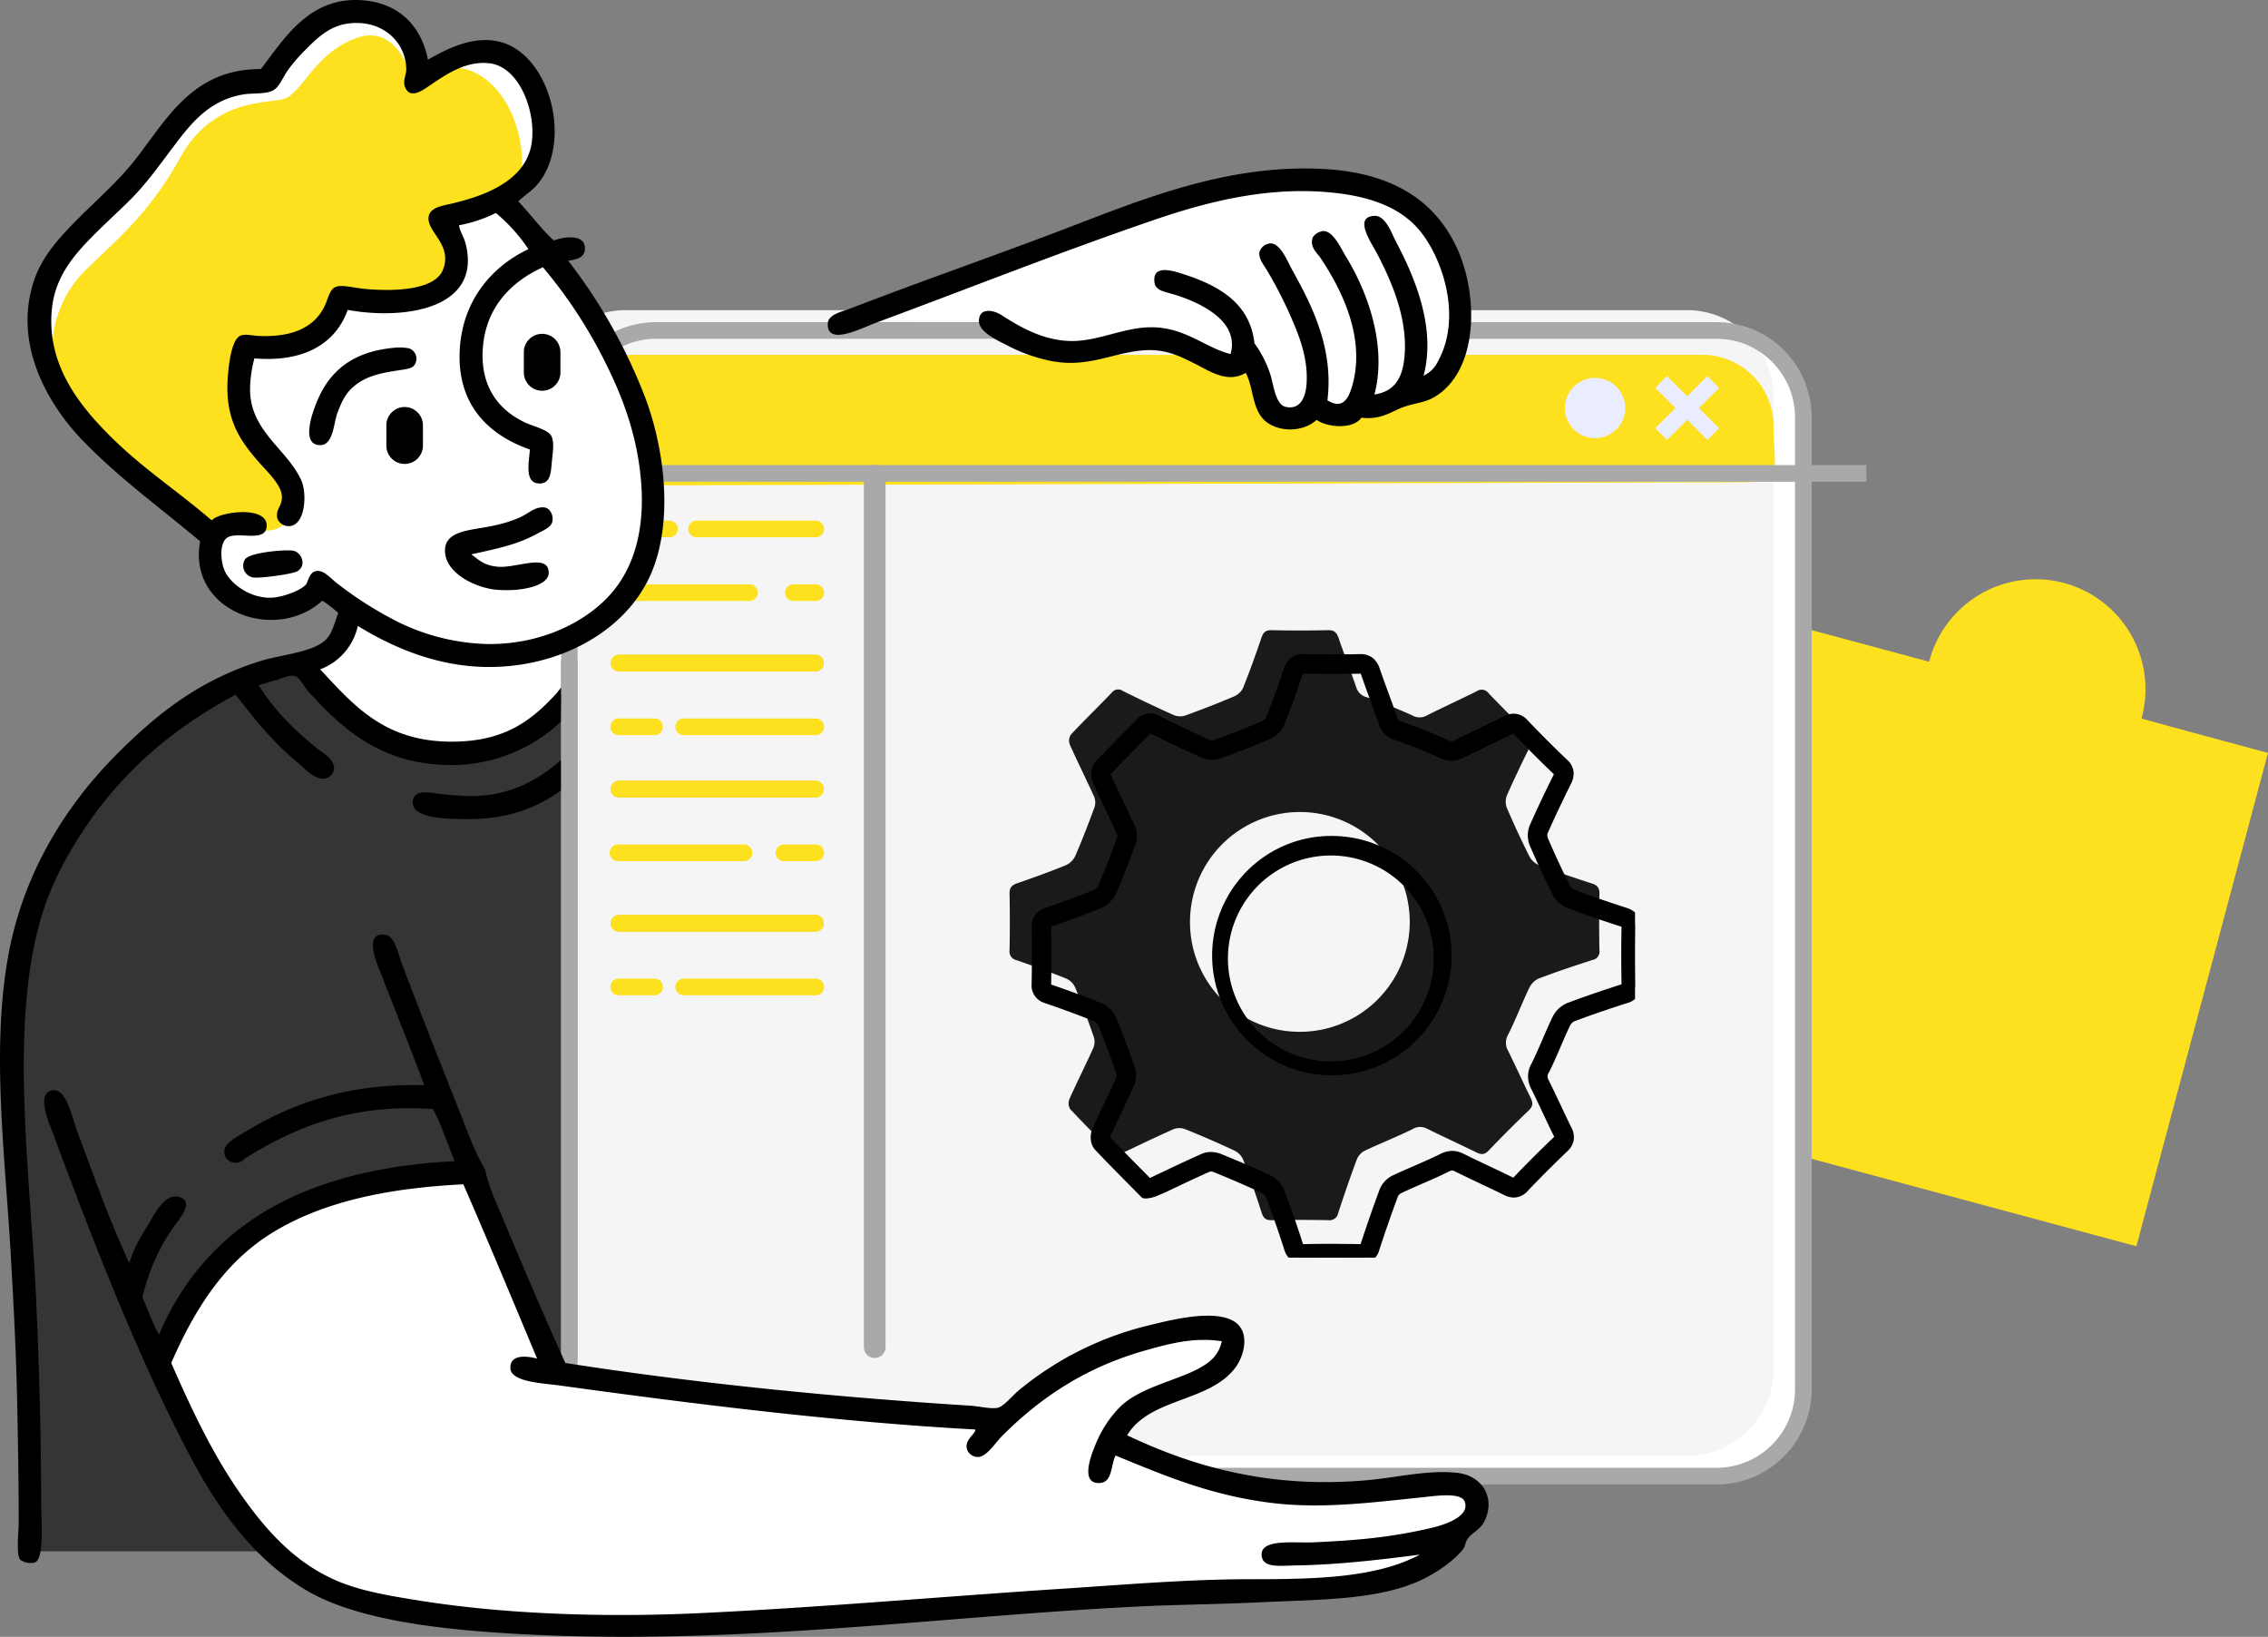
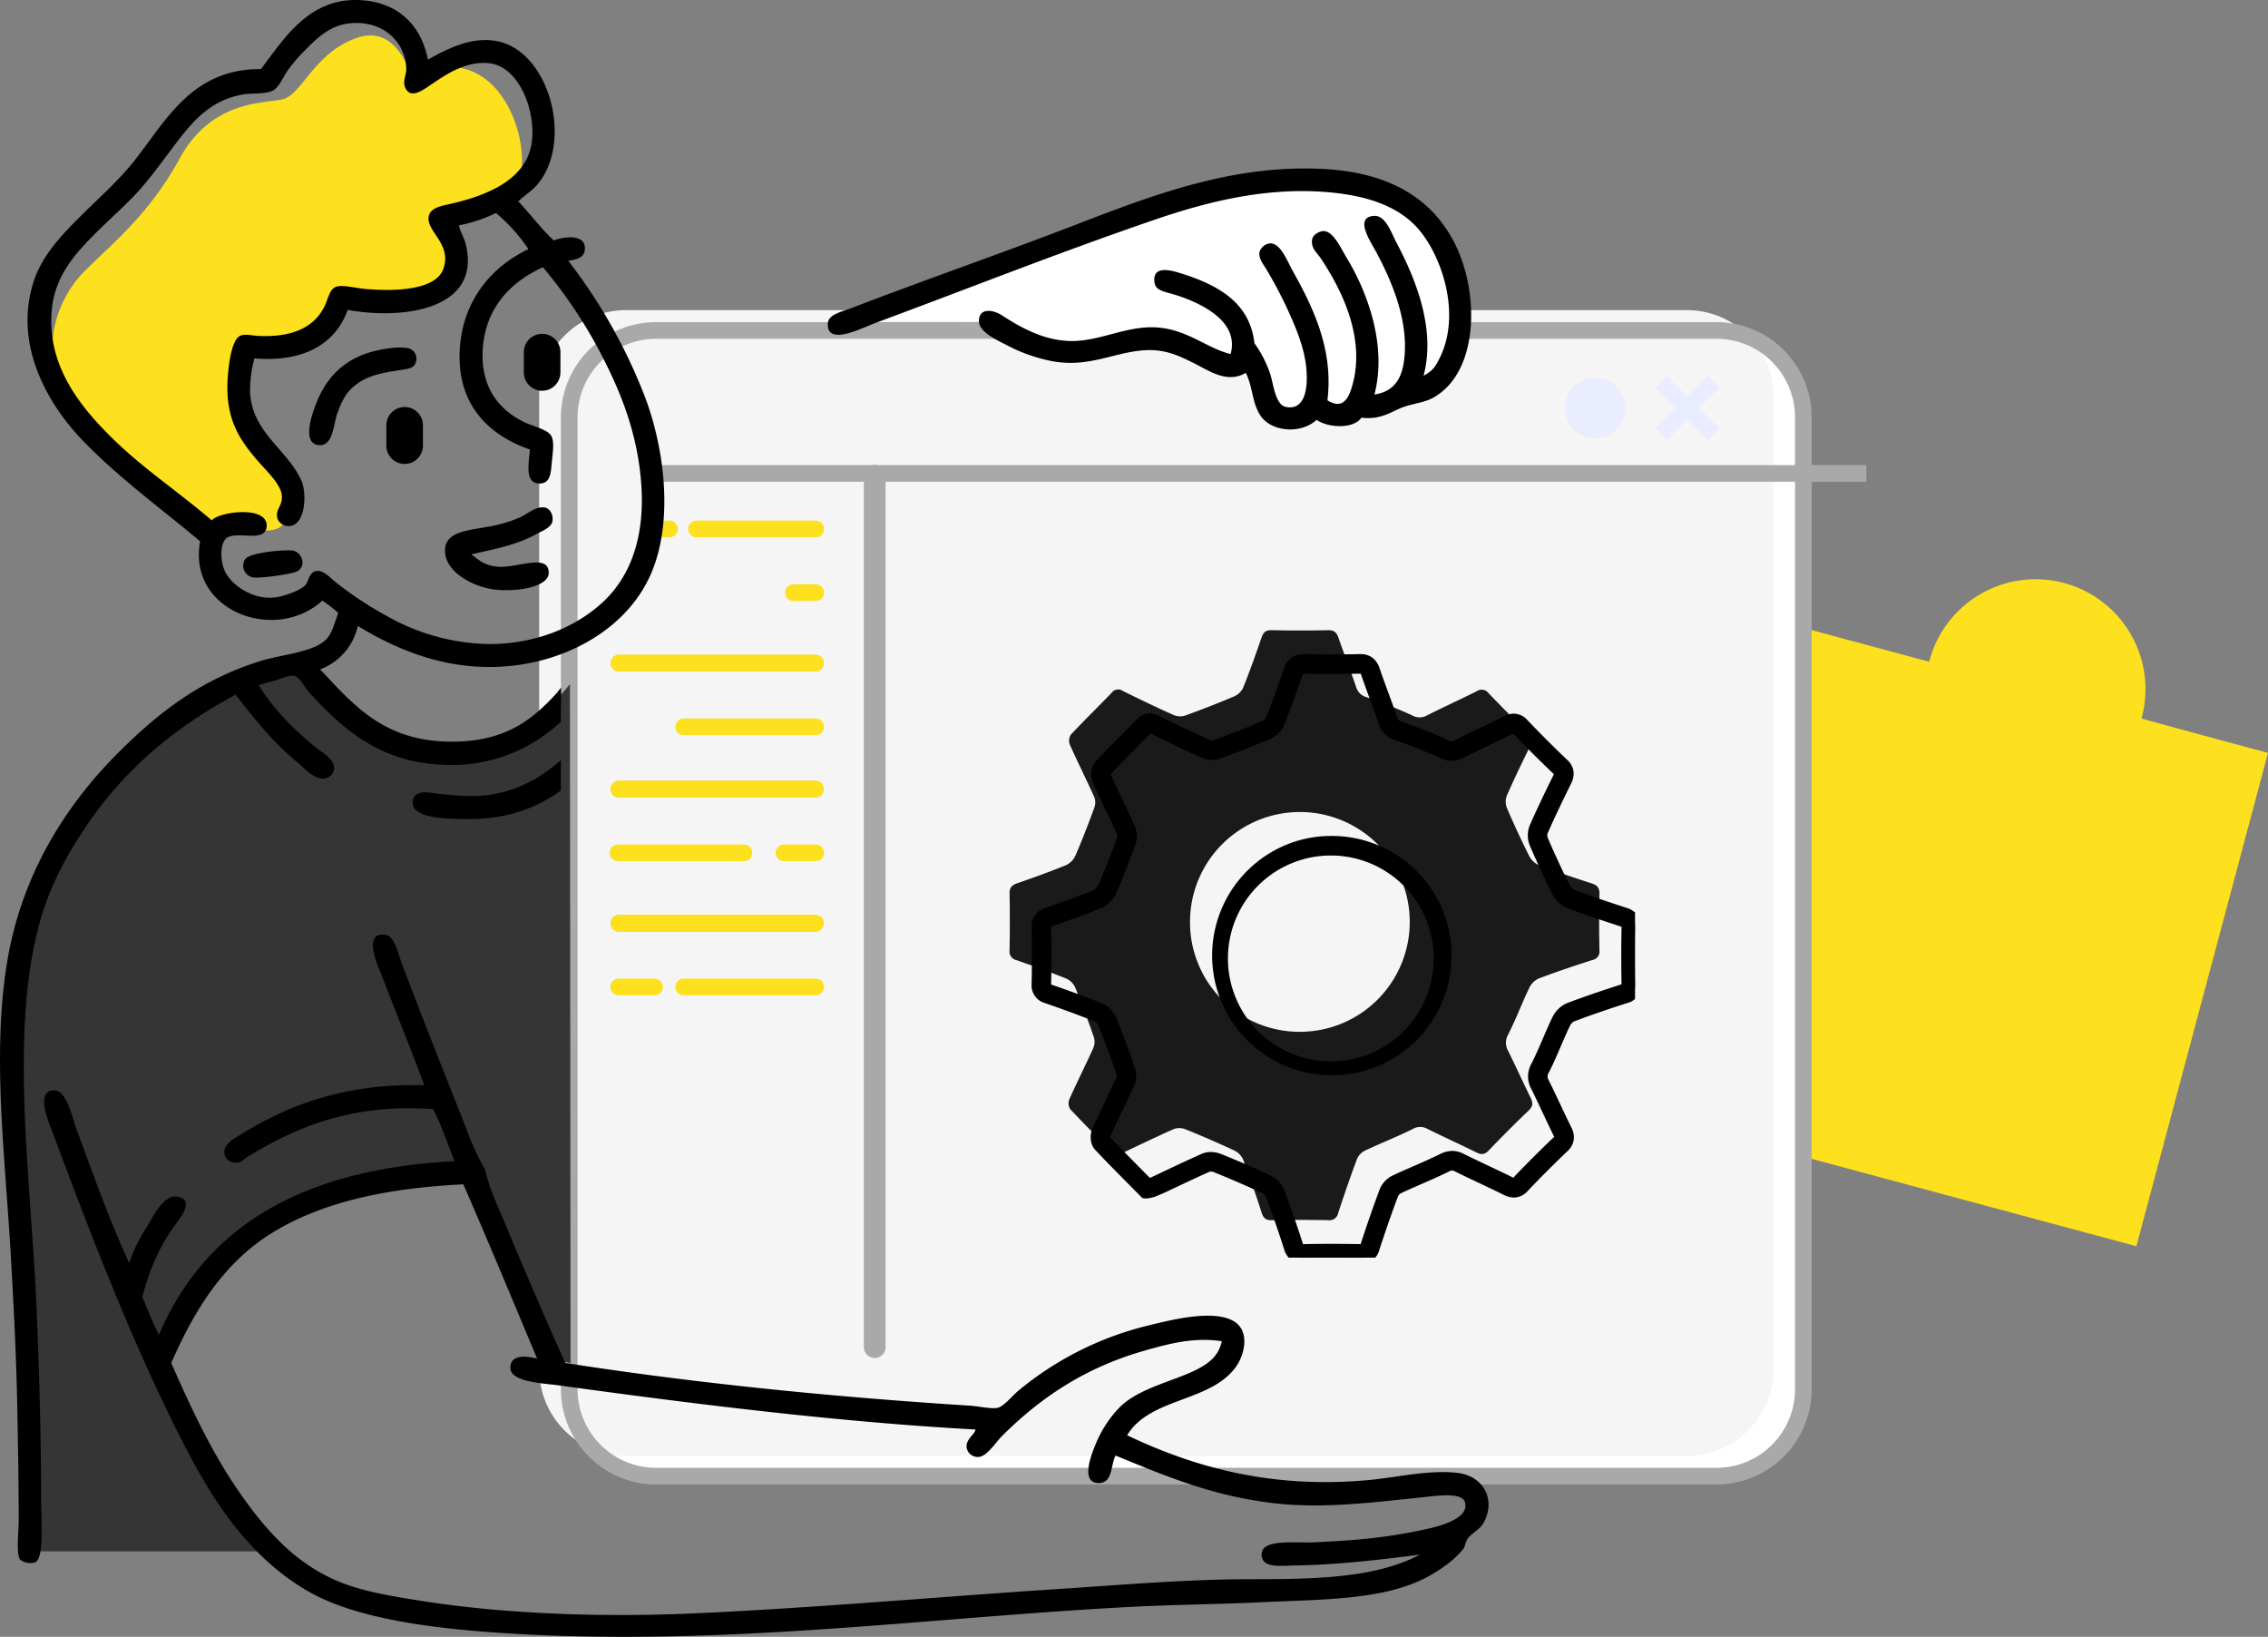
<svg xmlns="http://www.w3.org/2000/svg" width="751.531" height="542.24" viewBox="0 0 751.531 542.24">
  <rect x="0" y="0" width="751.531" height="542.24" fill="#808080" stroke="none" />
  <defs>
    <clipPath id="a">
      <rect width="207.265" height="207.872" fill="none" />
    </clipPath>
  </defs>
  <g transform="translate(0 -34.438)">
    <path d="M43.607,68.835,93.993,82.393a36.419,36.419,0,1,1,70.371,18.786c-.035.135,41.911,11.422,41.911,11.422l-43.61,163.434L0,232.266Z" transform="translate(545.256 171.261)" fill="#fde01e" fill-rule="evenodd" />
    <path d="M411.5,54.221H60.069A28.758,28.758,0,0,0,31.316,82.976V405a28.754,28.754,0,0,0,28.753,28.755H411.5A28.757,28.757,0,0,0,440.256,405V82.976A28.761,28.761,0,0,0,411.5,54.221" transform="translate(157.305 89.69)" fill="#fff" fill-rule="evenodd" />
    <path d="M415.315,51.684H63.784A28.754,28.754,0,0,0,35.029,80.437V402.5a28.754,28.754,0,0,0,28.755,28.753H415.315A28.754,28.754,0,0,0,444.07,402.5V80.437a28.754,28.754,0,0,0-28.755-28.753" transform="translate(143.636 85.494)" fill="#f5f5f5" fill-rule="evenodd" />
-     <path d="M420.69,57.266H58.978A23.565,23.565,0,0,0,35.417,80.835c0,13.013-2.917,19.482,4.714,19.752l394.7-1.125c13.013,0,9.425-5.614,9.425-18.627A23.563,23.563,0,0,0,420.69,57.266" transform="translate(143.428 94.726)" fill="#fde01e" fill-rule="evenodd" />
    <path d="M174.593,83.472h4.934a2.756,2.756,0,0,0,0-5.513h-4.934a2.756,2.756,0,0,0,0,5.513" transform="translate(42.312 128.956)" fill="#fde01e" />
-     <path d="M164.614,91.421H203.89a2.756,2.756,0,0,0,0-5.513H164.614a2.756,2.756,0,0,0,0,5.513" transform="translate(44.434 142.105)" fill="#fde01e" />
    <path d="M156.367,100.217h65.1a2.756,2.756,0,0,0,0-5.513h-65.1a2.756,2.756,0,0,0,0,5.513" transform="translate(48.745 156.656)" fill="#ffbf1e" />
    <path d="M156.327,108.164h43.759a2.755,2.755,0,1,0,0-5.51H156.327a2.755,2.755,0,0,0,0,5.51" transform="translate(70.23 169.807)" fill="#fde01e" />
    <path d="M156.365,115.946h65.109a2.756,2.756,0,0,0,0-5.513H156.365a2.756,2.756,0,0,0,0,5.513" transform="translate(48.745 182.674)" fill="#ffbf1e" />
    <path d="M165.29,123.894h41.753a2.756,2.756,0,0,0,0-5.513H165.29a2.756,2.756,0,0,0,0,5.513" transform="translate(39.49 195.821)" fill="#fde01e" />
    <path d="M156.365,132.689h65.109a2.756,2.756,0,0,0,0-5.513H156.365a2.756,2.756,0,0,0,0,5.513" transform="translate(48.745 210.37)" fill="#ffbf1e" />
    <path d="M156.325,140.638H200.1a2.756,2.756,0,1,0,0-5.513H156.325a2.756,2.756,0,0,0,0,5.513" transform="translate(70.225 223.518)" fill="#fde01e" />
    <path d="M156.328,83.472h39.5a2.756,2.756,0,0,0,0-5.513h-39.5a2.756,2.756,0,0,0,0,5.513" transform="translate(74.492 128.956)" fill="#fde01e" />
    <path d="M156.326,91.421h7.405a2.756,2.756,0,0,0,0-5.513h-7.405a2.756,2.756,0,0,0,0,5.513" transform="translate(106.591 142.105)" fill="#fde01e" />
    <path d="M156.367,100.217h65.1a2.756,2.756,0,0,0,0-5.513h-65.1a2.756,2.756,0,0,0,0,5.513" transform="translate(48.745 156.656)" fill="#fde01e" />
    <path d="M156.365,115.946h65.109a2.756,2.756,0,0,0,0-5.513H156.365a2.756,2.756,0,0,0,0,5.513" transform="translate(48.745 182.674)" fill="#fde01e" />
    <path d="M156.329,123.894h10.55a2.756,2.756,0,0,0,0-5.513h-10.55a2.756,2.756,0,1,0,0,5.513" transform="translate(103.443 195.821)" fill="#fde01e" />
    <path d="M156.365,132.689h65.109a2.756,2.756,0,0,0,0-5.513H156.365a2.756,2.756,0,0,0,0,5.513" transform="translate(48.745 210.37)" fill="#fde01e" />
    <path d="M176.452,140.638h11.9a2.756,2.756,0,0,0,0-5.513h-11.9a2.756,2.756,0,0,0,0,5.513" transform="translate(28.553 223.518)" fill="#fde01e" />
-     <path d="M176.453,108.164h11.893a2.755,2.755,0,1,0,0-5.51H176.453a2.755,2.755,0,0,0,0,5.51" transform="translate(28.553 169.807)" fill="#fde01e" />
    <path d="M61.786,438.234h351.43a31.55,31.55,0,0,0,31.513-31.515V84.694a31.546,31.546,0,0,0-31.513-31.51H61.786a31.544,31.544,0,0,0-31.508,31.51V406.718a31.549,31.549,0,0,0,31.508,31.515m351.43-379.54a26.03,26.03,0,0,1,26,26V406.718a26.033,26.033,0,0,1-26,26H61.786a26.029,26.029,0,0,1-25.995-26V84.694a26.027,26.027,0,0,1,25.995-26Z" transform="translate(155.589 87.975)" fill="#a9a9a9" />
-     <path d="M253.679,242.8l-.016-15.407s20.376-8.544,27.492-37.694-13.374-69.3-21.326-80.753-25.161-31.63-25.161-31.63,19.97-10.98,11.5-30.916S233.4,26.8,225.8,28.908a146,146,0,0,0-15.577,5.513S203.38,8.274,186.746,14.774s-31.635,22.043-31.635,22.043-9.727-6.028-25.639,12.939-40.7,42.875-45.527,49.126-9.571,28.66,2.874,43.13S139.3,187.78,139.3,187.78s-7.373,12.567,3.594,19.888,30.672-1.919,30.672-1.919l10.545,7.909s.956,9.6-8.148,12.939-70.221,24.84-86.266,59.668c-17.077,37.076-20.835,73.12-17.252,135.628s2.636,100.643,2.636,100.643h78.839s13.714,24.408,94.65,25.642,194.781-4.836,218.777-8.629,60.595-2.166,68.292-6.229,9.345-7.187,9.345-7.187,27.415-24.434,6.71-23.006-49.627,7.471-71.888,1.2a332.038,332.038,0,0,1-43.372-16.058s6.009-8.467,20.848-16.052,32.675-23.959,5.03-21.087c-30.342,3.153-65.9,31.152-65.9,31.152s-58.285-5.322-94.889-10.545-50.323-8.384-50.323-8.384Z" transform="translate(-67.74 22.721)" fill="#fff" fill-rule="evenodd" />
    <path d="M367.6,102.56s-21.576,29.108-50.5,20.655c-28.84-8.435-35.223-27.386-35.239-27.388,0,0-74.473,10.744-89.329,73.4s-2.471,220.633-2.471,220.633h83.495c-.807,1.34-12.817-4.61-32.094-38.382-2.808-4.918-8.753-24.243-8.753-24.243S249.822,287.865,274,278.3s59.252-13.465,59.252-13.465l27.157,61.271,7.408,1.348Z" transform="translate(-178.751 158.512)" fill="#353535" fill-rule="evenodd" />
    <path d="M253.466,179.552s10.274,4.363,14.364-.226,6.293-4.608,1.348-11.67-12.368-17.7-14.367-24.915.451-22,.451-22,12.716,4.21,19.527-1.792a51.26,51.26,0,0,0,10.55-13.244s30.069,2.641,37.031-5.162-2.02-21.775-2.02-21.775S340.74,72.43,345.04,66.88s1.447-27.855-11.893-36.134c-9.4-5.834-19.641-1.7-22.218,2.691,0,0-4.215-20.2-18.632-15.264S274.009,37.212,267.382,38.6s-23.442.441-33.888,19.529S210.631,86.683,201.62,95.834c-8.515,8.647-14.8,25.2-6.282,40.173,8.135,14.3,48.255,47.581,48.255,47.581Z" transform="translate(-173.924 28.776)" fill="#fde01e" fill-rule="evenodd" />
    <path d="M209.713,63.777a6.059,6.059,0,0,0-6.057,6.062V76.57a6.059,6.059,0,1,0,12.119,0V69.839a6.062,6.062,0,0,0-6.062-6.062" transform="translate(-75.631 105.498)" fill-rule="evenodd" />
    <path d="M192.552,54.645A6.061,6.061,0,0,0,186.49,60.7v6.734a6.061,6.061,0,0,0,12.122,0V60.7a6.059,6.059,0,0,0-6.059-6.059" transform="translate(-12.907 90.391)" fill-rule="evenodd" />
    <path d="M74.082,81.686S180.837,39.662,217.136,36.4s57.8,3.076,61.823,20.851,7.111,37.96-3.835,45.046a52,52,0,0,1-22.043,7.909s-9.526,6.874-13.181,3.835-5.752-4.793-5.752-4.793-6.779,7.641-11.739,3.355-7.668-16.774-7.668-16.774-5.454.457-8.626-.239-22.6-11.532-31.155-7.187-20.737,9.061-29.952,4.549-21.565-11.02-21.565-11.02Z" transform="translate(201.398 58.845)" fill="#fff" fill-rule="evenodd" />
-     <path d="M187.107,330.682a2.754,2.754,0,0,0,2.755-2.755V97.286a2.755,2.755,0,1,0-5.51,0V327.927a2.754,2.754,0,0,0,2.755,2.755" transform="translate(1.517 156.365)" fill="#a9a9a9" />
    <rect width="24.439" height="5.51" transform="translate(565.762 180.198) rotate(-135.019)" fill="#eaecff" />
    <rect width="5.51" height="24.439" transform="translate(552.374 180.201) rotate(-135)" fill="#eaecff" />
    <path d="M63.544,60.141a9.988,9.988,0,1,0,9.99,9.988,9.988,9.988,0,0,0-9.99-9.988" transform="translate(464.999 99.483)" fill="#eaecff" fill-rule="evenodd" />
    <path d="M149.493,366.827a3.593,3.593,0,0,0,3.594-3.594V74.617a3.594,3.594,0,1,0-7.187,0V363.234a3.593,3.593,0,0,0,3.594,3.594" transform="translate(140.353 117.48)" fill="#a9a9a9" />
    <rect width="401.53" height="5.513" transform="translate(216.904 188.515)" fill="#a9a9a9" />
    <path d="M176.114,330.317c5.088-28.829,19.906-51.292,36.418-67.806,13.534-13.534,27.625-24.522,47.679-30.669,5.863-1.794,15.49-2.686,20.127-5.99,3.058-2.179,3.549-5.154,5.269-9.823a44.162,44.162,0,0,0-5.269-4.071c-15.784,14.266-44.784,3.3-40.495-19.649-13.061-11-26.913-20.939-39.053-33.543-10.68-11.084-23.176-31.07-16.052-52.709,2.792-8.477,9.035-15.025,15.1-21.085C205.995,78.814,212.641,73,217.8,66.522c10.752-13.494,19.155-30.754,42.169-30.669C267.4,26.293,275.9,11.5,293.994,13.094c11.638,1.024,19.107,8.326,21.324,19.646,6.351-3.594,15.431-8.35,24.437-5.749,16.307,4.7,23.535,33.517,11.742,47.2-1.8,2.094-4.114,3.45-6.232,5.5,4.01,4.22,7.471,8.984,11.745,12.942,4.279-1.574,10.834-1.93,10.3,3.113-.26,2.529-2.593,3.238-5.51,3.594a178.545,178.545,0,0,1,25.4,45.044c6.351,16.639,9.743,41.174,1.916,58.941-6.888,15.625-22.958,26.181-40.972,29.472-22.661,4.138-41.67-3.673-56.064-12.461a19.859,19.859,0,0,1-12.461,14.375c11.177,12.007,21.329,23.962,43.608,23.962,17.65,0,26.531-7.118,34.743-16.055.218-.236,1.242-1.6,1.484-1.9l-.122,11.376a52.835,52.835,0,0,1-38.979,14.247c-21.424-.8-33.955-12.549-44.563-24.2-1.417-1.553-3.055-4.974-4.793-5.271-1.9-.324-4.271.982-5.988,1.439-1.89.5-3.31.889-5.752,1.677,5.011,8.09,11.469,14.553,18.927,20.607,2.089,1.7,6.524,3.947,5.988,7.426a3.769,3.769,0,0,1-3.113,2.872c-3.432.414-6.975-3.74-8.865-5.268-8.228-6.657-14.863-15.121-20.6-22.523-20.2,10.8-36.577,24.708-48.879,42.647-6.211,9.059-11.853,18.991-15.336,30.433-10.986,36.1-3.838,85.453-1.916,126.741.964,20.708,1.677,44.72,1.677,66.85,0,6.272,1.253,19.789-2.155,20.843a5.7,5.7,0,0,1-4.793-.958c-1.391-1.786-.478-9.43-.478-12.459,0-13.446-.239-26.26-.48-38.576-.353-17.791-1.218-33.586-2.155-50.076-1.821-32.03-6.439-67.2-.958-98.233M303.339,217.948a70.855,70.855,0,0,0,32.1,8.384c15.437.061,29.055-5.59,38.1-14.133,9.308-8.8,13.714-22.088,12.456-39.056-1.152-15.6-6.142-28.641-11.978-40.253a157.994,157.994,0,0,0-20.6-31.388c-10.747,4.881-18.876,13.459-19.89,26.595-.987,12.82,5.091,20.705,14.139,24.92,2.681,1.247,7.6,2.293,8.626,4.555,1.011,2.235.295,5.767,0,9.34-.284,3.411-.735,6.163-3.833,6.232-5.3.119-3.649-6.827-3.358-11.259-13.741-4.777-24.243-14.93-23.237-33.068.916-16.543,10.863-27.7,22.759-33.3a56.161,56.161,0,0,0-10.784-11.981,47.994,47.994,0,0,1-12.217,4.074c.265,2.014,1.582,3.756,2.155,5.99,5.555,21.549-19.845,25.493-39.053,22.043-4.069,11.437-14.839,17.414-30.908,16.052a41.075,41.075,0,0,0-1.439,10.3c.032,13.9,12.331,19.736,17.013,30.188,1.868,4.17,1.439,14.839-4.077,15.094a4.053,4.053,0,0,1-3.83-2.394c-.892-3.342,1.7-4.064,1.439-7.671-.279-3.841-5.13-8.217-8.148-11.739-5.675-6.619-10.63-13.5-9.823-26.836.332-5.462,1.415-13.066,4.074-14.372,1.638-.807,3.9-.1,6.229,0,10.51.459,17.924-2.444,21.562-9.345,1.489-2.821,1.807-6.166,4.072-6.946,2.123-.735,6.4.433,9.587.717,9.823.876,23.25.441,25.875-6.471,3.172-8.342-5.624-12.525-4.793-17.488.526-3.121,4.775-3.631,7.668-4.313,11.806-2.784,25.321-8.031,26.6-21.085,1.03-10.577-4.655-24.341-14.136-25.4-7.814-.868-14.346,3.729-19.171,6.949-2.362,1.579-7.2,5.534-8.865.717-.64-1.866.48-4.01.483-5.507.005-9.085-7.822-16.774-19.171-15.333-6.6.833-10.8,5.287-14.614,9.1a53.375,53.375,0,0,0-5.513,6.471c-1.516,2.155-2.872,5.709-5.03,6.71-2.519,1.163-6.933.756-9.584,1.2C242.471,46.2,236.5,54.26,230.5,62.209c-4.658,6.176-8.615,11.734-13.892,17.013-4.9,4.9-10.627,9.9-15.577,15.333-4.908,5.391-9.369,11.814-10.3,20.6-1.98,18.717,9.462,32.466,19.168,42.172,10.649,10.648,21.769,17.772,33.782,28.031,2.41-2.882,18.518-5.032,18.207,1.916-.26,5.858-10.245,1.247-13.414,4.074-2.264,2.015-1.853,7.724-.478,10.781,2.023,4.512,9.563,10.075,17.488,8.623,2.882-.523,7.66-2.206,9.345-4.071.9-1,1.048-4.225,3.591-4.552,2.336-.3,4.5,2.24,6.468,3.833a122.309,122.309,0,0,0,18.452,11.981" transform="translate(-173.518 21.463)" fill-rule="evenodd" />
    <path d="M270.219,102.66c4.26-16.116-3.148-33.047-9.1-44.324-1.51-2.861-3.461-8.793-7.187-8.629-7,.311-1.149,8.69.719,12.222,4.531,8.562,10.027,20.729,9.34,33.063-.406,7.4-2.625,12.769-10.059,13.895,4.3-16.384-2.458-34.3-9.345-45.522-1.571-2.564-4.164-8.507-7.426-8.626-1.189-.042-3.49,1.014-3.835,2.636-.624,2.946,1.6,4.544,2.874,6.468,6.028,9.1,15.232,25.721,10.3,42.411-1.2,4.071-3.185,7.663-8.143,4.549,2.113-17.087-5-31.173-11.5-42.883-1.916-3.453-4.013-9.13-7.426-9.106a4.1,4.1,0,0,0-3.594,2.874c-.366,2.049,1.316,4.125,2.155,5.51a136.949,136.949,0,0,1,7.665,14.616c3.116,6.986,6.5,15.02,5.749,23.956-.284,3.432-1.731,8.377-6.946,7.19-3.395-.775-4.042-7.787-5.03-10.779a37.856,37.856,0,0,0-5.271-10.3c-1.473-13.592-12.307-19.423-24.678-23.242-3.665-1.133-9.332-2.429-8.387,3.355.419,2.551,3.623,2.885,6.707,3.833,7.06,2.166,15.824,6.4,18.21,12.7a10.615,10.615,0,0,1,.241,6.949c-8.451-2.086-14.9-8.814-26.117-8.868-9.09-.045-17.491,4.555-26.356,4.555-9.441,0-17.35-4.679-23.479-8.626-2.471-1.59-7.312-2.63-7.426,1.914-.1,3.825,6.4,6.6,9.823,8.387a54.1,54.1,0,0,0,13.417,4.793c12.485,2.689,20.591-2.455,30.908-3.352,7.477-.656,12.26,1.842,17.249,4.31,4.892,2.421,10.911,6.773,17.013,3.116,2.423,4.568,2.017,10.091,5.03,14.375,3.634,5.168,13.244,6,18.449,1.2,3.684,2.622,12.18,3.172,14.853-.722,6.7.849,10.285-2.3,14.136-3.594,3.971-1.335,6.813-1.393,9.826-3.116,14.871-8.483,15.206-34.212,7.19-50.554-7.647-15.575-22.17-24.108-44.325-25.156C218.88,33.3,202.867,36.542,189,40.605s-26.7,9.25-39.534,14.133c-22.295,8.488-45.779,16.636-68.523,25.4-3.673,1.415-8,2.166-8.146,5.271-.348,7.548,11.238,1.454,15.811-.239,31.255-11.567,59.751-22.943,92.007-34.021,17.961-6.171,39.308-11.763,61.815-8.868,10.338,1.33,19.155,4.533,25.156,10.784,8.159,8.491,15.537,28.7,7.909,43.844-1.253,2.479-2.022,4.018-5.274,5.752" transform="translate(201.503 56.247)" fill-rule="evenodd" />
    <path d="M237.351,56.6a19.4,19.4,0,0,0-3.594-.242c-13.143.921-21.427,6.33-26.114,16.533-1.661,3.618-6.452,15.853.478,15.816,4.4-.027,4.4-7.249,5.752-10.784,1.178-3.084,2.341-5.86,4.791-8.143,4.464-4.164,9.921-5.032,16.291-5.99,2.529-.382,4.22-.626,4.8-2.4a3.578,3.578,0,0,0-2.4-4.793" transform="translate(-102.02 93.2)" fill-rule="evenodd" />
    <path d="M196.185,91.877c7.928-1.784,14.847-3.058,21.562-6.707,2.009-1.094,4.839-2.184,5.274-4.077.475-2.084-.7-4.685-2.877-4.788-3.028-.146-4.844,1.948-7.907,3.355A43.9,43.9,0,0,1,203.85,82.3c-7.88,1.768-17.441,1.42-16.291,9.582.9,6.4,10.011,11.182,17.249,11.739,8.419.648,16.92-1.441,17.016-5.51.154-6.869-10.7-1.51-17.016-2.155-4.57-.47-6.126-2.277-8.623-4.074" transform="translate(-40.008 126.21)" fill-rule="evenodd" />
    <path d="M235.334,81.8c-2.267-.51-14.627.51-16.055,2.877a3.941,3.941,0,0,0,2.88,5.988c2.208.279,13.016-1.1,14.614-2.153,2.965-1.953,1.29-6.1-1.439-6.712" transform="translate(-138.099 135.091)" fill-rule="evenodd" />
    <path d="M193.148,118.751c1.927.319,7.015.8,10.062.958,14.494.775,24.9-5.266,32.306-11.859v10.057c-7.424,5.412-17.133,9.47-30.149,9.47-6.715,0-19.067.029-18.929-5.51.1-3.634,3.687-3.612,6.71-3.116" transform="translate(-49.672 178.401)" fill-rule="evenodd" />
    <path d="M196.584,179.528c-26.39-.7-45.261,6.569-61.579,16.772-2.243,1.4-5.412,3.145-4.549,6.473a3.692,3.692,0,0,0,3.352,2.391c2.131.135,2.869-1.075,3.833-1.677,16.084-9.985,35.014-17.982,61.818-16.052,2.861,5.287,4.783,11.511,7.185,17.252-49.564,2.519-82.4,20.989-97.992,57.5-2.123-3.867-3.684-8.292-5.51-12.456,2.306-8.913,5.436-16.405,10.542-23.479,1.638-2.269,7.349-8.844.958-9.826-4.5-.69-7.973,6.763-9.584,9.345-2.917,4.669-4.9,8.223-6.229,12.7-6.489-13.905-11.739-28.774-17.491-44.324-1.377-3.724-3.217-12.968-7.426-12.936-6.755.045-1.181,12.082-.242,14.614,13.167,35.462,27.81,73.17,44.563,105.184,9.714,18.55,21.446,35.407,39.534,46,16.907,9.9,45.134,12.982,71.163,14.375,70.6,3.782,136.472-5.7,202.935-9.1,13.457-.7,27.277-.778,41.211-1.439,21.265-1.017,41.28-.669,55.825-8.387,4.382-2.328,9.279-5.855,11.978-9.345.587-.759.64-2.184,1.439-3.352,1.221-1.781,4.066-3.058,5.271-5.271,4.318-7.944-.345-15.6-8.626-16.533-9.749-1.093-19.8,1.494-29.708,2.394-32.434,2.957-57.993-4.5-79.787-14.853,7.538-12.528,27.415-10.9,35.94-22.523,3.119-4.252,4.825-12.159-.719-15.336-6.856-3.928-20.782-.321-28.031,1.441a106.9,106.9,0,0,0-43.13,21.562c-1.831,1.492-4.958,5.33-6.946,5.749-2.211.467-6.166-.518-9.345-.719-46.145-2.917-92.065-7.588-133.932-14.133-7.156-15.742-13.783-31.441-20.607-47.682-2.219-5.279-4.8-10.707-5.99-16.533-3.405-5.412-5.781-12.358-8.385-18.924-6.293-15.859-12.793-32.2-19.168-49.118-1.346-3.575-2.375-9.168-5.513-9.587-8.031-1.072-1.985,11.3-.717,14.619,4.48,11.729,9.608,24.209,13.658,35.218M233.959,270.1c-3.931-1.043-8.966-1.306-8.865,3.116.106,4.669,10.832,5.03,16.052,5.746,44.083,6.07,91.882,12.1,138,14.616.244,1.316-3.225,3.127-2.869,5.99a3.748,3.748,0,0,0,3.83,3.116c2.853-.058,5.794-4.839,7.909-6.946,12.942-12.944,27.845-22.765,47.2-28.272,7.753-2.211,16.358-4.589,25.637-3.116-1.04,4.353-3.36,6.556-6.949,8.623-7.628,4.39-20.058,6.466-26.836,13.178a37.912,37.912,0,0,0-7.9,11.978c-1.232,2.936-5.709,13.539,1.194,13.178,4.318-.226,3.6-5.76,5.274-9.1,16.105,6.585,31.882,13.422,52.709,15.813,16.2,1.855,32.941-.337,48.4-1.919,4.456-.457,13.457-1.93,14.614,1.436,1.792,5.218-7.575,7.878-11.978,8.865-12.753,2.872-23.115,3.875-38.1,4.554-6.548.3-17.318-1.24-17.249,4.074.056,4.584,6.094,3.668,11.023,3.591,15.017-.231,29.854-2.107,41.45-3.591-14.8,7.883-35.449,8.146-56.308,8.146-20.442,0-42.352,1.863-61.574,3.116-40.686,2.646-80.941,6.269-121.237,8.143-31.486,1.468-64.164.287-91.762-4.071-9.271-1.465-18.651-2.989-26.356-5.99-15.285-5.956-25.5-17.7-34.265-30.43-8.921-12.958-15.654-27.287-22.282-42.406,7.97-18.234,17.884-33.809,34.265-43.611,16.355-9.783,37.211-14.314,62.529-15.572,8.316,19.081,16.36,38.432,24.442,57.744" transform="translate(-55.979 214.422)" fill-rule="evenodd" />
    <g transform="translate(334.527 243.201)">
      <g clip-path="url(#a)">
        <path d="M2.646,87.331c-.045-2.016.722-2.863,2.542-3.487C10.651,81.958,16.1,80,21.438,77.811A6.428,6.428,0,0,0,24.5,74.618c2.243-5.191,4.276-10.475,6.23-15.786a5.13,5.13,0,0,0,0-3.518c-2.64-5.868-5.534-11.621-8.16-17.5A3.679,3.679,0,0,1,23,34.556c4.406-4.7,9.039-9.19,13.5-13.841a2.649,2.649,0,0,1,3.661-.589c5.57,2.76,11.175,5.449,16.847,7.982a5.622,5.622,0,0,0,3.835.178q8.14-2.93,16.116-6.305A5.937,5.937,0,0,0,80,19.177C82.2,13.718,84.179,8.171,86.083,2.6,86.694.813,87.417-.052,89.5,0c6.225.152,12.455.143,18.684.009,2.033-.045,2.858.758,3.474,2.564,1.873,5.458,3.991,10.836,5.846,16.3a4.83,4.83,0,0,0,3.492,3.34c5.137,1.784,10.221,3.8,15.161,6.069a4.877,4.877,0,0,0,4.816-.045c5.454-2.747,11.014-5.28,16.477-8.009a2.86,2.86,0,0,1,3.951.682c4.3,4.5,8.691,8.923,13.213,13.2,1.525,1.449,1.4,2.564.575,4.236-2.707,5.476-5.364,10.979-7.813,16.571a5.679,5.679,0,0,0,.1,4.053q3.411,7.953,7.286,15.7a6.678,6.678,0,0,0,3.148,3.121c5.8,2.207,11.705,4.174,17.61,6.1,1.806.584,2.635,1.382,2.591,3.438-.138,6.221-.116,12.455-.009,18.684a2.827,2.827,0,0,1-2.319,3.251c-6.02,1.935-12.027,3.946-17.935,6.189a6.6,6.6,0,0,0-3.072,3.215c-2.39,5.008-4.352,10.221-6.849,15.175a5.378,5.378,0,0,0-.116,5.445c2.582,5.168,4.932,10.457,7.5,15.634.843,1.7.8,2.823-.664,4.223q-6.762,6.448-13.208,13.213c-1.427,1.507-2.542,1.436-4.21.606-5.373-2.662-10.845-5.133-16.218-7.8a4.77,4.77,0,0,0-4.812.125c-5.168,2.551-10.555,4.655-15.768,7.121a5.617,5.617,0,0,0-2.658,2.774c-2.212,5.922-4.263,11.911-6.238,17.917a2.9,2.9,0,0,1-3.282,2.354c-6.225-.107-12.455-.125-18.684.009-2.02.04-2.818-.687-3.416-2.551-1.9-5.917-3.929-11.8-6.136-17.6a6.107,6.107,0,0,0-2.948-2.956q-7.987-3.732-16.174-7.019a5.393,5.393,0,0,0-3.808-.076c-6.359,2.827-12.62,5.868-19.161,8.95-5.119-5.186-10.234-10.261-15.166-15.509a3.727,3.727,0,0,1-.3-3.309c2.537-5.672,5.338-11.228,7.9-16.892a5.349,5.349,0,0,0,.25-3.594c-1.926-5.543-3.973-11.059-6.2-16.486a5.9,5.9,0,0,0-2.907-2.97c-5.458-2.207-11-4.205-16.566-6.136a2.91,2.91,0,0,1-2.288-3.313c.107-6.23.125-12.459,0-18.684M98.89,133.056A36.406,36.406,0,1,0,62.44,96.691a36.286,36.286,0,0,0,36.45,36.365" transform="translate(-2.642 -0.002)" fill="#1a1a1a" />
        <path d="M88.014,200.173c5.757-.134,11.844-.134,18.814-.009a4.085,4.085,0,0,0,4.486-3.211c2.292-6.983,4.276-12.669,6.225-17.859A4.315,4.315,0,0,1,119.554,177c2.3-1.088,4.633-2.1,6.961-3.121,2.912-1.266,5.922-2.577,8.829-4.013a3.559,3.559,0,0,1,3.715-.12c2.738,1.36,5.5,2.662,8.267,3.973,2.649,1.257,5.311,2.511,7.951,3.822,1.712.838,3.581,1.338,5.659-.865,4.062-4.285,8.37-8.588,13.164-13.173,1.775-1.695,2.056-3.389.914-5.659-1.222-2.479-2.408-4.994-3.585-7.5-1.289-2.72-2.573-5.445-3.915-8.138a4.172,4.172,0,0,1,.12-4.334c1.4-2.783,2.658-5.686,3.857-8.486.977-2.252,1.94-4.5,3-6.716a5.252,5.252,0,0,1,2.39-2.577c6.2-2.368,12.522-4.459,17.877-6.185a4.041,4.041,0,0,0,3.179-4.455c-.116-6.965-.116-13.057,0-18.631.08-3.072-1.695-4.071-3.438-4.642-5.592-1.824-11.594-3.822-17.56-6.078a5.544,5.544,0,0,1-2.475-2.519c-2.577-5.155-5.017-10.412-7.26-15.639a4.419,4.419,0,0,1-.1-3.055c2.684-6.127,5.574-12.049,7.79-16.526.852-1.73,1.342-3.625-.834-5.686-4.138-3.924-8.45-8.223-13.177-13.164a4.047,4.047,0,0,0-5.4-.932c-2.626,1.311-5.266,2.569-7.915,3.844-2.867,1.365-5.73,2.734-8.566,4.165a3.673,3.673,0,0,1-3.741.027c-4.834-2.221-9.975-4.276-15.273-6.114a3.611,3.611,0,0,1-2.72-2.564c-.95-2.8-1.967-5.574-2.988-8.343-.977-2.653-1.944-5.3-2.863-7.969-.58-1.686-1.57-3.4-4.49-3.4-6.876.143-12.963.134-18.809,0-3.037-.013-4,1.641-4.615,3.429-2.288,6.707-4.16,11.8-6.06,16.508a4.833,4.833,0,0,1-2.377,2.14c-5.119,2.172-10.515,4.285-16.044,6.279a4.682,4.682,0,0,1-2.925-.143c-5.119-2.305-10.613-4.91-16.8-7.973a3.827,3.827,0,0,0-5.1.856c-1.922,1.984-3.871,3.951-5.81,5.922-2.586,2.618-5.186,5.231-7.7,7.924a4.849,4.849,0,0,0-.664,4.611c1.36,3.055,2.8,6.078,4.236,9.1,1.324,2.8,2.653,5.579,3.92,8.4a3.93,3.93,0,0,1-.031,2.586c-2.35,6.381-4.267,11.233-6.207,15.723a5.214,5.214,0,0,1-2.395,2.542C13.781,82.5,7.872,84.58,3.386,86.132.961,86.97-.043,88.375,0,90.814c.125,5.846.125,11.946,0,18.631a4.136,4.136,0,0,0,3.13,4.513c6.515,2.252,11.755,4.192,16.5,6.114a4.614,4.614,0,0,1,2.23,2.292c2.078,5.066,4.094,10.439,6.172,16.428a4.07,4.07,0,0,1-.205,2.667c-1.2,2.662-2.462,5.3-3.715,7.937-1.427,2.97-2.841,5.953-4.187,8.963a4.881,4.881,0,0,0,.526,4.664C24.2,167,28.1,170.942,31.89,174.759l3.75,3.79c1.418.259,6.185-2.007,6.185-2.007,4.847-2.3,9.578-4.553,14.363-6.68a4.1,4.1,0,0,1,2.841.089c5.8,2.35,11.072,4.633,16.116,6.992a4.942,4.942,0,0,1,2.314,2.279c2.087,5.485,4.085,11.219,6.114,17.534.771,2.417,2.065,3.416,4.441,3.416M97.2,197.6c-3.188,0-6.194.036-9.052.1-1.213,0-1.744-.263-2.212-1.695-2.038-6.354-4.062-12.134-6.167-17.663A7.291,7.291,0,0,0,76.2,174.7c-5.088-2.386-10.394-4.682-16.236-7.041a6.619,6.619,0,0,0-4.78-.058c-4.8,2.136-9.561,4.388-14.417,6.7l-3.978,1.882-3.139-3.166c-3.764-3.8-7.674-7.741-11.389-11.7a2.836,2.836,0,0,1-.067-1.949c1.333-3,2.742-5.953,4.16-8.914,1.262-2.649,2.533-5.3,3.741-7.982a6.477,6.477,0,0,0,.285-4.5c-2.091-6.029-4.125-11.442-6.221-16.544a7.1,7.1,0,0,0-3.59-3.652c-4.789-1.931-10.073-3.888-16.633-6.158-1.2-.415-1.472-.812-1.458-2.132.125-6.711.125-12.843,0-18.72-.022-1.373.294-1.8,1.721-2.292,4.522-1.556,10.457-3.665,16.307-6.056a7.666,7.666,0,0,0,3.723-3.848c1.958-4.54,3.893-9.427,6.256-15.857a6.382,6.382,0,0,0-.031-4.455c-1.275-2.832-2.613-5.636-3.946-8.441-1.423-3.01-2.849-6.016-4.214-9.052a2.592,2.592,0,0,1,.21-1.9c2.5-2.684,5.079-5.28,7.657-7.879,1.958-1.975,3.906-3.951,5.833-5.958.785-.825,1.128-.874,2.216-.343,6.207,3.077,11.732,5.7,16.892,8.009a6.909,6.909,0,0,0,4.762.223c5.578-2.024,11.023-4.152,16.178-6.337a7.22,7.22,0,0,0,3.71-3.492c1.913-4.749,3.8-9.886,6.1-16.633.517-1.494.99-1.8,2.212-1.761,5.882.147,12.013.156,18.738,0,1.449,0,1.784.29,2.283,1.73.919,2.689,1.9,5.356,2.876,8.018,1.017,2.751,2.02,5.507,2.974,8.29a5.982,5.982,0,0,0,4.25,4.107c5.226,1.815,10.287,3.835,15.054,6.024a6.083,6.083,0,0,0,5.886-.067c2.827-1.422,5.677-2.783,8.526-4.143,2.653-1.271,5.311-2.546,7.951-3.866,1.164-.589,1.587-.508,2.5.441,4.745,4.954,9.088,9.289,13.257,13.244.954.91,1.012,1.378.308,2.787-2.221,4.49-5.133,10.457-7.835,16.62a6.867,6.867,0,0,0,.1,5.03c2.261,5.275,4.727,10.573,7.322,15.777a7.87,7.87,0,0,0,3.808,3.715c6.02,2.288,12.058,4.294,17.676,6.127,1.436.468,1.766.887,1.735,2.23-.134,5.61-.134,11.732-.009,18.738.022,1.3-.223,1.654-1.458,2.047-5.4,1.739-11.75,3.844-18,6.225a7.752,7.752,0,0,0-3.755,3.835c-1.066,2.234-2.051,4.508-3.032,6.8-1.2,2.769-2.426,5.636-3.795,8.352a6.547,6.547,0,0,0-.12,6.546c1.338,2.684,2.613,5.387,3.88,8.1,1.191,2.524,2.386,5.048,3.616,7.541.651,1.315.575,1.837-.406,2.783-4.82,4.6-9.164,8.932-13.257,13.248-.919.981-1.378,1.039-2.76.343-2.644-1.311-5.324-2.573-7.991-3.839-2.747-1.3-5.5-2.6-8.223-3.951a6.037,6.037,0,0,0-5.917.116c-2.849,1.414-5.828,2.711-8.709,3.969-2.363,1.026-4.713,2.051-7.041,3.148a6.774,6.774,0,0,0-3.282,3.465c-1.958,5.226-3.946,10.934-6.256,17.957-.41,1.249-.861,1.485-2.078,1.512-3.425-.058-6.644-.094-9.681-.094m.308-59.847a37.722,37.722,0,0,0,26.635-64.284A37.673,37.673,0,1,0,97.49,137.752ZM97.2,64.942a35.365,35.365,0,0,1,25.19,10.279A35.186,35.186,0,0,1,97.5,135.277a35.169,35.169,0,0,1-.392-70.336Z" transform="translate(9.318 7.703)" />
        <path d="M88.037,202.173h-.023a6.38,6.38,0,0,1-4.043-1.217,7.026,7.026,0,0,1-2.3-3.591c-2.026-6.306-4.015-12.009-6.078-17.431a3.152,3.152,0,0,0-1.29-1.177c-4.925-2.3-10.165-4.577-16.022-6.951l-.028-.012a2.375,2.375,0,0,0-.843-.144,1.563,1.563,0,0,0-.412.043c-4.342,1.93-8.569,3.934-13.044,6.056l-1.269.6c-.044.021-1.138.54-2.458,1.065A12.01,12.01,0,0,1,35.9,180.57a3.451,3.451,0,0,1-.617-.053l-.62-.113-4.193-4.238c-3.366-3.394-7.558-7.62-11.463-11.767a5.739,5.739,0,0,1-1.4-3.441,7.032,7.032,0,0,1,.5-3.421c1.431-3.2,2.929-6.346,4.206-9l.338-.712c1.117-2.351,2.271-4.783,3.359-7.187a2.309,2.309,0,0,0,.143-1.173l0-.013c-2.083-6-4.089-11.342-6.132-16.324l0-.009a2.7,2.7,0,0,0-1.119-1.185l-.007,0c-4.694-1.9-9.908-3.831-16.407-6.077A6.091,6.091,0,0,1-2,109.419v-.011c.124-6.661.124-12.729,0-18.551v-.006c-.061-3.326,1.487-5.488,4.731-6.609,4.854-1.679,10.56-3.7,16.066-5.966a3.383,3.383,0,0,0,1.321-1.489c1.939-4.49,3.841-9.306,6.165-15.618l0-.006a2.234,2.234,0,0,0,.073-1.09c-1.1-2.453-2.28-4.936-3.418-7.337l-.576-1.215C20.98,48.61,19.548,45.6,18.21,42.594a6.662,6.662,0,0,1-.421-3.408A6.01,6.01,0,0,1,19.241,35.8c2.29-2.456,4.68-4.874,6.992-7.213l.743-.751,1.342-1.362c1.463-1.484,2.976-3.019,4.446-4.536a5.854,5.854,0,0,1,4.344-2.077,6.848,6.848,0,0,1,3.086.811c6.079,3.011,11.546,5.606,16.713,7.933a2.553,2.553,0,0,0,.9.144,2.246,2.246,0,0,0,.583-.066c5.444-1.963,10.791-4.056,15.9-6.221A3.283,3.283,0,0,0,75.6,21.414c1.9-4.7,3.755-9.76,6.021-16.4A7.486,7.486,0,0,1,83.548,1.8,6.486,6.486,0,0,1,88.089.227h.082c3.034.069,6.019.1,9.123.1s6.25-.034,9.6-.1h.041a6.338,6.338,0,0,1,4.488,1.608,7.586,7.586,0,0,1,1.893,3.144c.916,2.664,1.87,5.27,2.848,7.928.989,2.683,2.037,5.542,3,8.391.244.718.354.923,1.482,1.318h0c5.378,1.865,10.575,3.945,15.445,6.183a2.892,2.892,0,0,0,1.063.319,2.165,2.165,0,0,0,.953-.312c2.846-1.436,5.693-2.8,8.6-4.182l1.462-.7c2.109-1.013,4.29-2.061,6.416-3.123h0a7.057,7.057,0,0,1,3.2-.849h0a6.182,6.182,0,0,1,4.539,2.181c4.615,4.824,8.9,9.108,13.111,13.1a6.31,6.31,0,0,1,2.174,4.327,7.568,7.568,0,0,1-.922,3.693c-2.219,4.483-5.1,10.4-7.753,16.445l0,.005a2.7,2.7,0,0,0,.112,1.461c2.234,5.2,4.66,10.431,7.209,15.53l0,.006a3.724,3.724,0,0,0,1.413,1.546c5.877,2.222,11.86,4.215,17.451,6.039a7.506,7.506,0,0,1,3.252,1.927,6.373,6.373,0,0,1,1.566,4.665c-.119,5.508-.12,11.575,0,18.549a6.011,6.011,0,0,1-4.569,6.393c-5.3,1.708-11.561,3.776-17.773,6.149l-.018.007a3.749,3.749,0,0,0-1.273,1.547l-.01.02c-.934,1.947-1.814,3.978-2.665,5.943l-.3.7c-1.32,3.082-2.526,5.857-3.909,8.6a2.246,2.246,0,0,0-.111,2.55c1.238,2.484,2.442,5.026,3.606,7.485l.325.686c1.187,2.527,2.353,5,3.566,7.46a6.882,6.882,0,0,1,.82,4.256,6.6,6.6,0,0,1-2.144,3.739c-4.845,4.633-9.128,8.919-13.093,13.1a6.246,6.246,0,0,1-4.591,2.2,7.741,7.741,0,0,1-3.4-.916l-.01-.005c-2.266-1.125-4.592-2.228-6.841-3.295l-1.078-.511-.531-.251c-2.551-1.208-5.189-2.456-7.769-3.737l-.014-.007a1.736,1.736,0,0,0-.782-.251,2.952,2.952,0,0,0-1.143.38c-2.984,1.474-6.136,2.845-8.917,4.054l-.154.067c-2.226.972-4.527,1.977-6.749,3.028l-.007,0a2.473,2.473,0,0,0-.986.967l-.006.016c-1.961,5.223-3.93,10.873-6.2,17.78l0,.007a6.037,6.037,0,0,1-6.269,4.581h-.151c-3.465-.062-6.626-.092-9.665-.092-3.178,0-6.144.033-9.067.1Zm-.09-6.479c.048,0,.106,0,.176,0,2.987-.065,6.04-.1,9.073-.1,2.794,0,5.959.031,9.673.093l.141-.005c.014-.038.029-.081.045-.13,2.317-7.045,4.314-12.775,6.283-18.033a8.774,8.774,0,0,1,4.3-4.572l.006,0c2.319-1.093,4.68-2.125,7.1-3.174l.131-.057c2.814-1.228,5.724-2.5,8.485-3.869l.011-.005a9.084,9.084,0,0,1,4.013-1.038,8.153,8.153,0,0,1,3.671.927c2.6,1.289,5.139,2.494,8.189,3.935l1.129.536c2.265,1.075,4.608,2.186,6.9,3.32l.011.005c.135.068.242.118.326.156l.076-.079.009-.009c4.059-4.28,8.417-8.635,13.323-13.315.058-.056.1-.1.142-.142-.033-.077-.079-.179-.144-.311-1.238-2.507-2.425-5.013-3.633-7.574l0-.007c-1.206-2.582-2.508-5.344-3.856-8.05a8.54,8.54,0,0,1,.124-8.342c1.3-2.576,2.484-5.323,3.63-7.98l.114-.264c.95-2.215,1.971-4.574,3.063-6.865A9.677,9.677,0,0,1,175.3,115.9c6.44-2.453,13.054-4.633,18.1-6.258l.008,0,.065-.021q0-.04,0-.085c-.126-7.1-.123-13.255.009-18.82,0-.059,0-.11,0-.153-.085-.034-.2-.077-.356-.127-5.328-1.738-11.534-3.79-17.767-6.159l0,0a9.841,9.841,0,0,1-4.882-4.688c-2.663-5.339-5.143-10.683-7.372-15.883a8.9,8.9,0,0,1-.1-6.611l0-.01c2.665-6.077,5.476-11.853,7.874-16.7l0-.008c.079-.159.136-.28.175-.373l-.074-.072c-4.24-4.022-8.6-8.376-13.322-13.308l-.077-.079-.078.039-.008,0c-2.763,1.382-5.657,2.768-7.981,3.881-2.794,1.334-5.682,2.712-8.491,4.125a8.489,8.489,0,0,1-3.875,1.006,8.811,8.811,0,0,1-3.749-.911c-4.658-2.139-9.661-4.141-14.872-5.951a7.932,7.932,0,0,1-5.487-5.353c-1-2.928-2.058-5.809-2.957-8.24l-.113-.309c-.928-2.53-1.888-5.145-2.778-7.751-.057-.165-.1-.287-.14-.376-.062,0-.138,0-.23,0-3.241.073-6.436.11-9.5.11-3.13,0-6.263-.039-9.311-.115H88l-.094,0c-.041.093-.1.227-.161.415-2.3,6.748-4.194,11.908-6.136,16.729a9.237,9.237,0,0,1-4.781,4.584c-5.1,2.162-10.577,4.307-16.28,6.377l-.034.012a8.448,8.448,0,0,1-2.705.428,8.671,8.671,0,0,1-3.524-.719c-5.03-2.248-10.567-4.873-16.925-8.024-1.81,1.885-3.622,3.724-5.777,5.9l-.2.2c-2.374,2.395-4.827,4.868-7.169,7.371-.007.052-.011.106-.013.153,1.228,2.726,2.526,5.473,3.784,8.132l.559,1.179c1.242,2.612,2.526,5.312,3.737,8l0,.011a8.4,8.4,0,0,1,.079,5.958c-2.334,6.35-4.276,11.272-6.3,15.956a9.692,9.692,0,0,1-4.8,4.9l-.008,0c-4.666,1.906-10.035,3.9-16.413,6.1-.166.057-.286.1-.371.14,0,.059,0,.132,0,.223.125,5.9.125,12.049,0,18.786,0,.066,0,.124,0,.173l.109.039c6.573,2.275,11.889,4.243,16.73,6.194a9.125,9.125,0,0,1,4.693,4.75c2.095,5.1,4.142,10.542,6.256,16.638a8.485,8.485,0,0,1-.349,5.991c-1.116,2.475-2.3,4.956-3.443,7.357l-.316.663c-1.424,2.974-2.808,5.881-4.1,8.781a1.564,1.564,0,0,0,0,.21c3.355,3.56,6.875,7.117,10.282,10.56l.734.742,2.141,2.16,2.7-1.277c4.845-2.3,9.6-4.554,14.456-6.716a7.283,7.283,0,0,1,3-.6,9.124,9.124,0,0,1,3.346.627c5.944,2.4,11.287,4.717,16.332,7.083a9.3,9.3,0,0,1,4.59,4.74c2.159,5.672,4.187,11.481,6.2,17.757C87.878,195.521,87.916,195.621,87.947,195.694ZM97.5,139.752H97.49A39.676,39.676,0,0,1,81.838,63.617a39.022,39.022,0,0,1,15.353-3.15,39.814,39.814,0,0,1,28.359,11.585,39.66,39.66,0,0,1-28.048,67.7Zm-.388-72.81a34.106,34.106,0,1,0,.081,0Z" transform="translate(9.318 7.703)" />
      </g>
    </g>
  </g>
</svg>